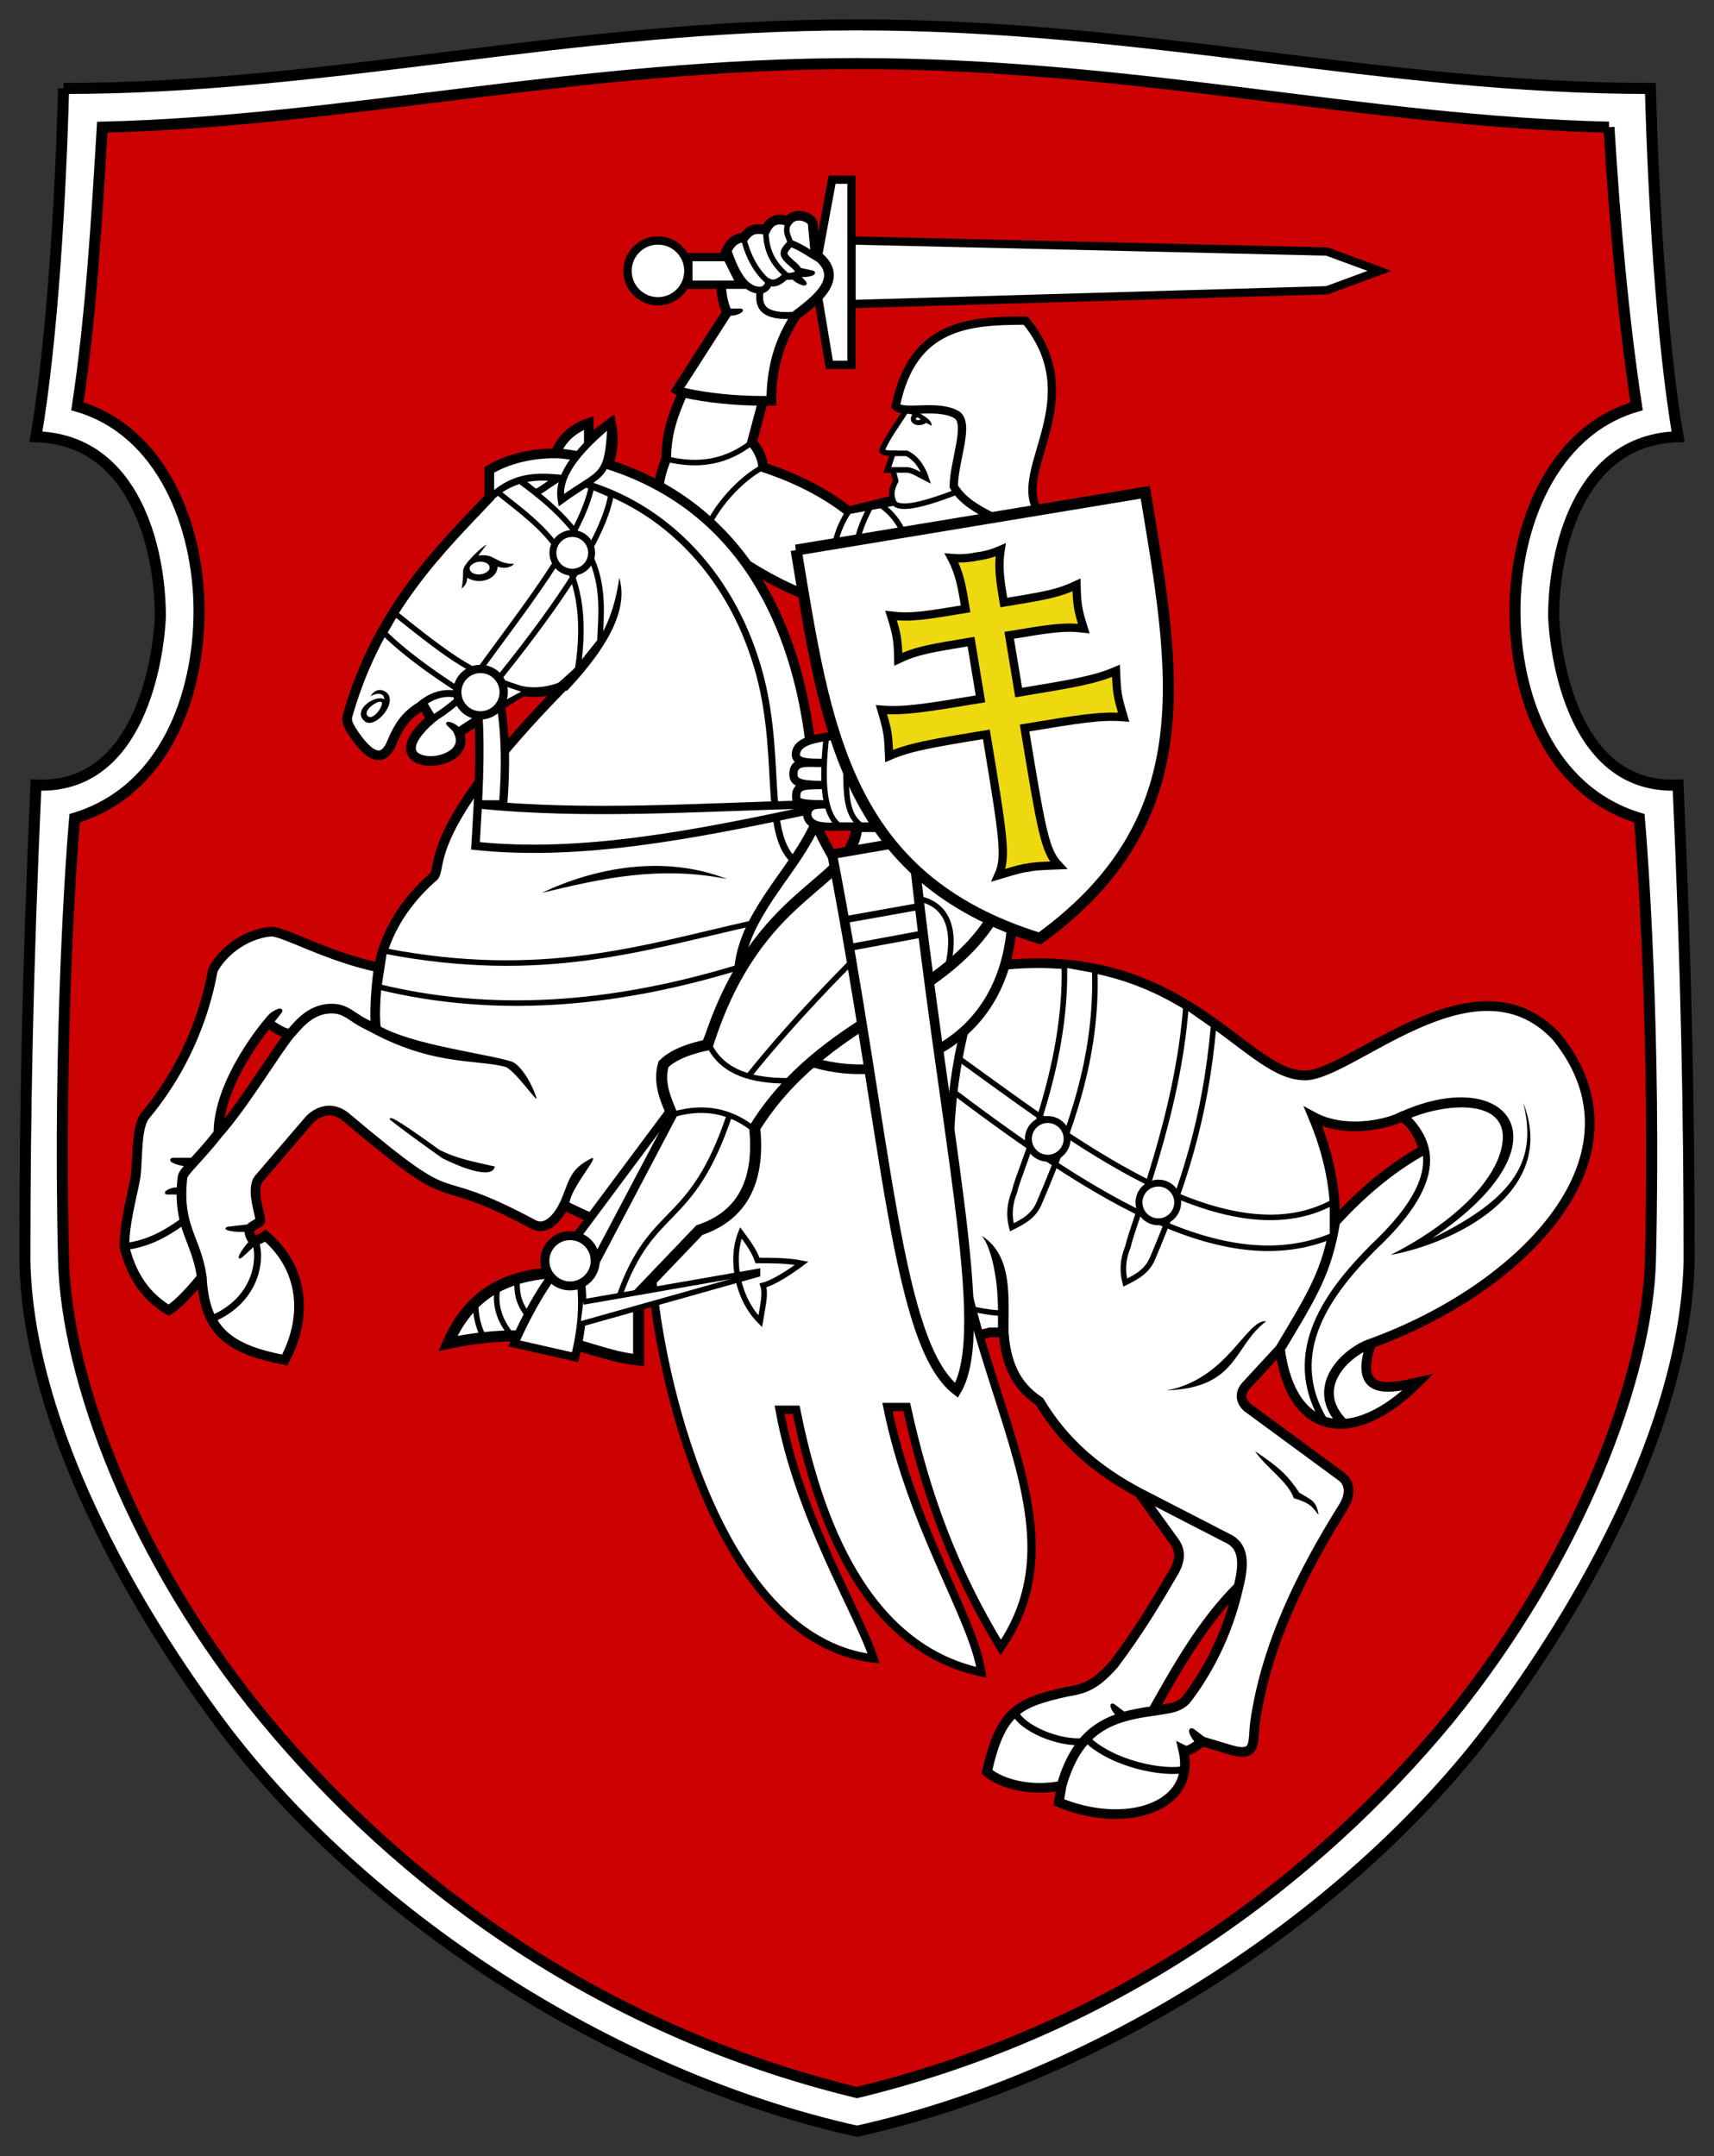
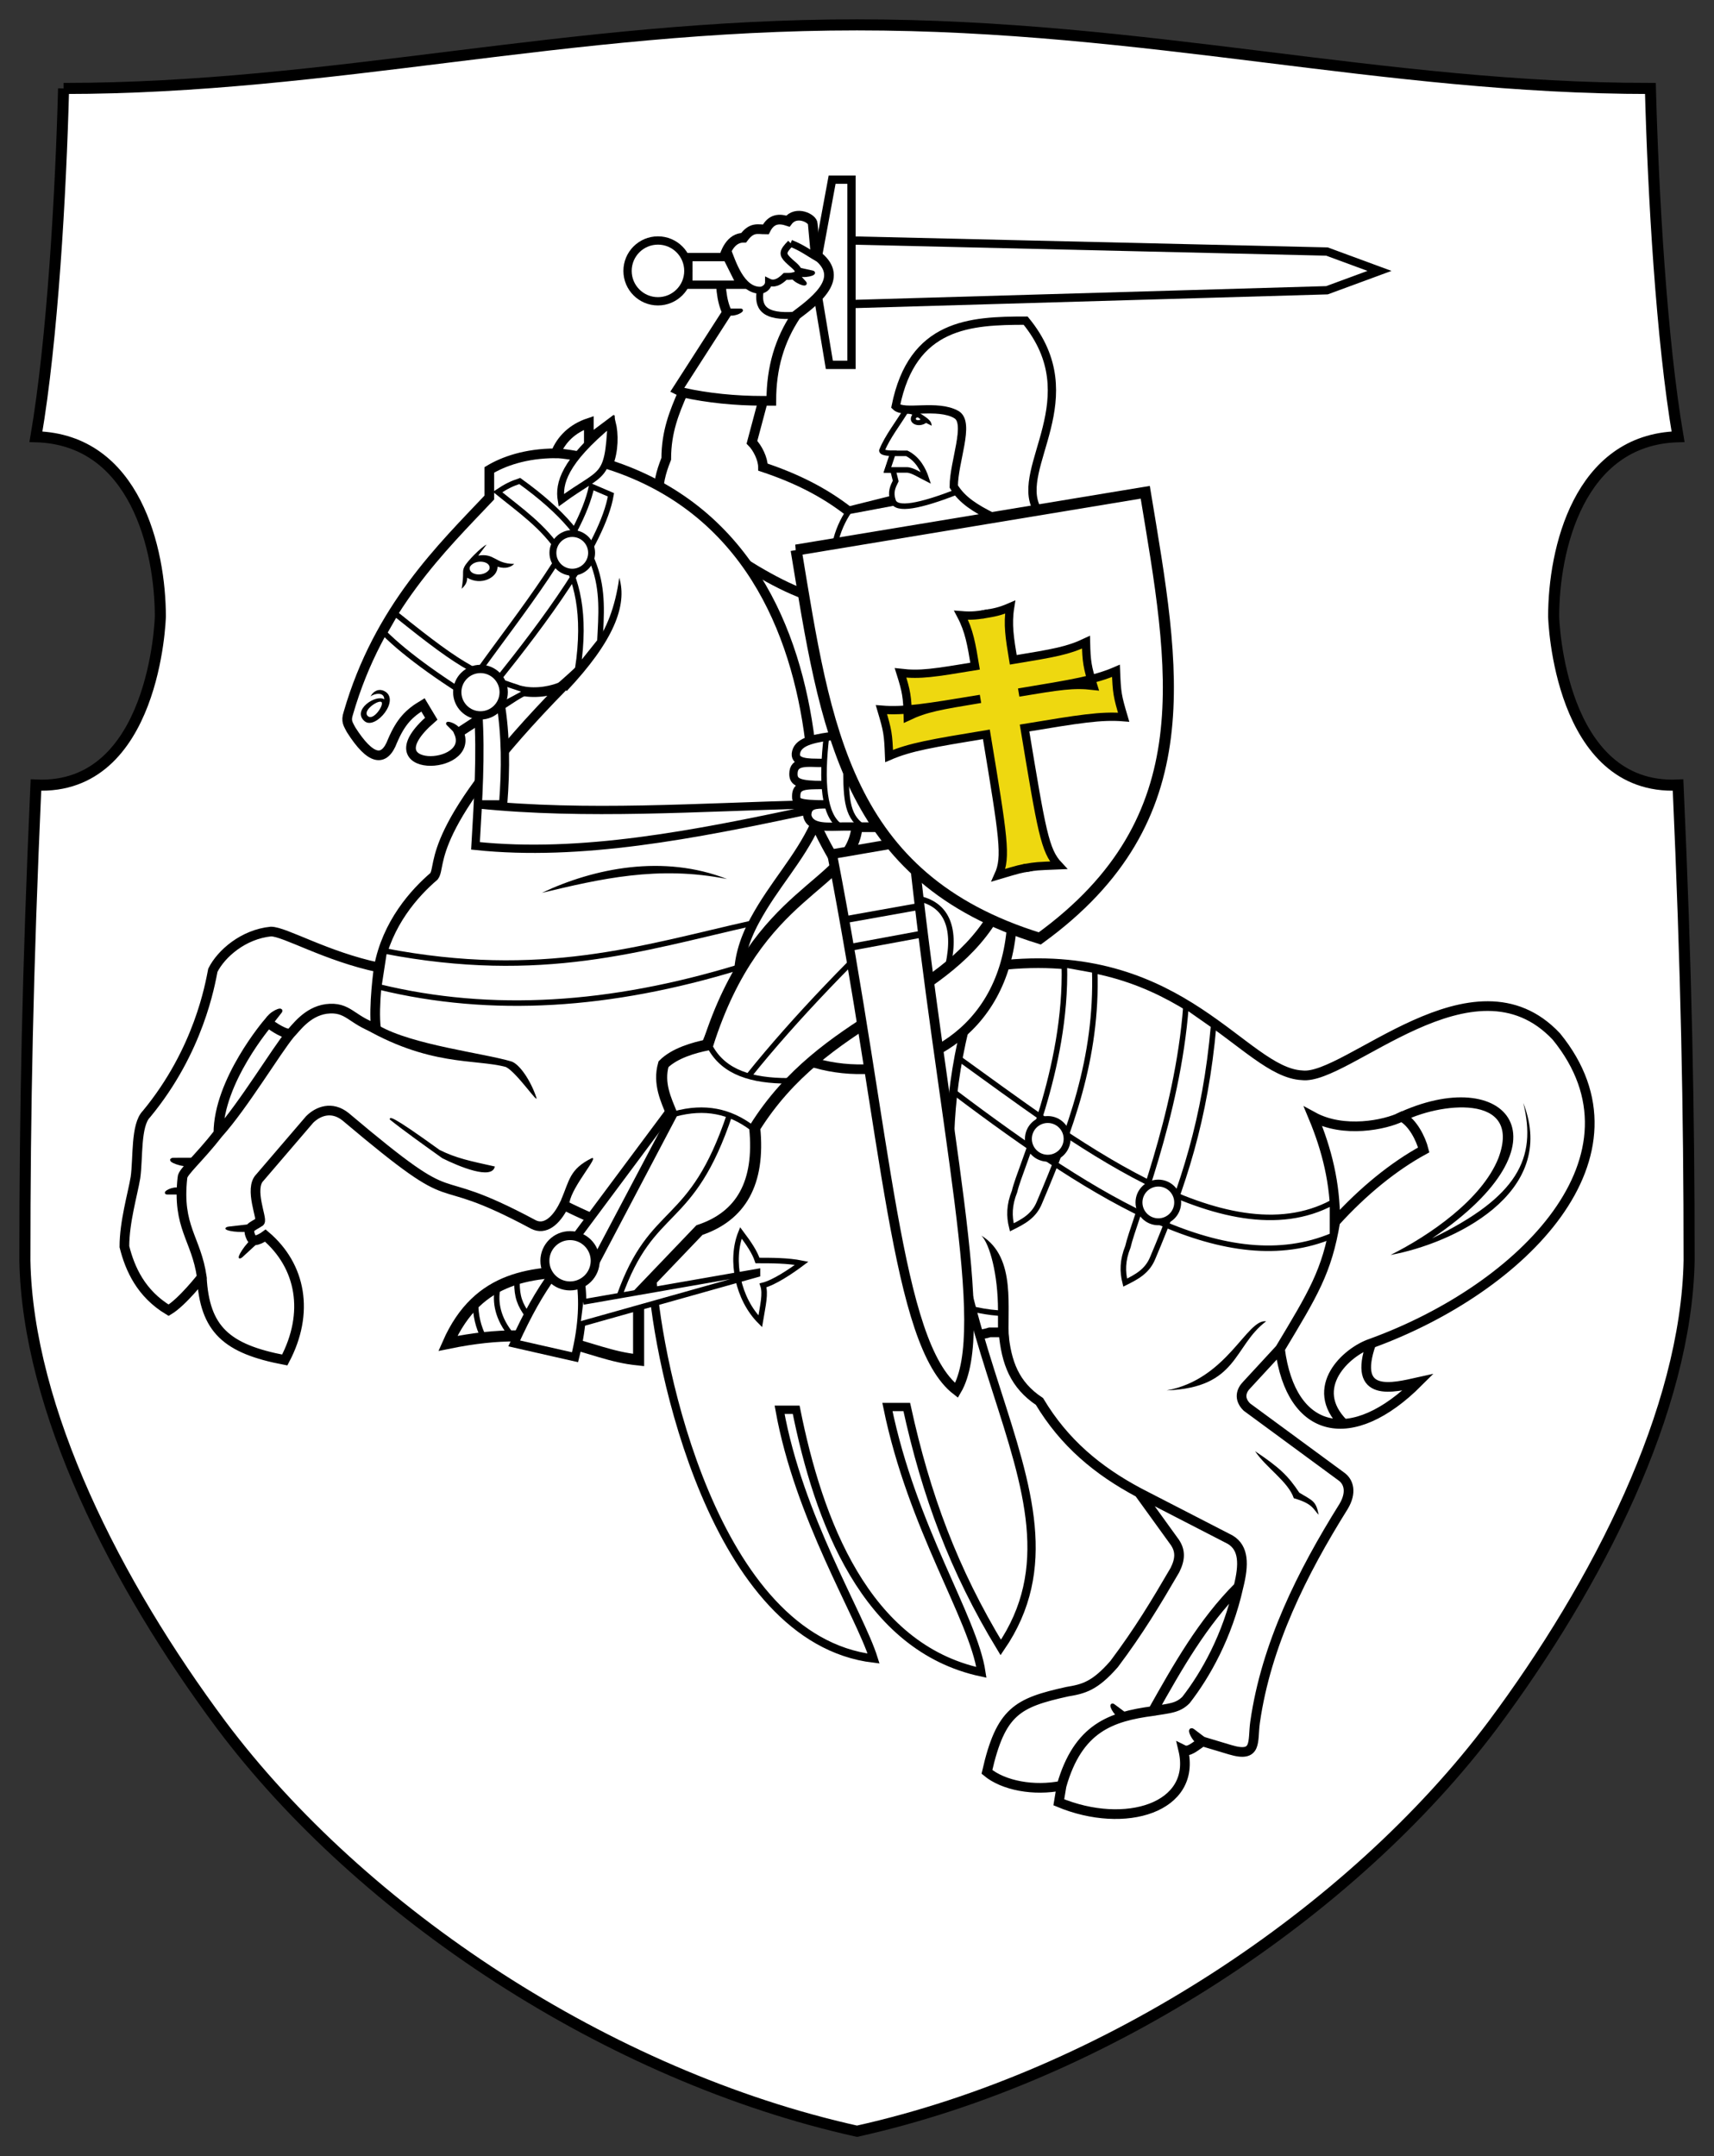
<svg xmlns="http://www.w3.org/2000/svg" xmlns:xlink="http://www.w3.org/1999/xlink" width="620" height="780" fill="#c00" stroke="#000" stroke-width="4">
  <rect width="100%" height="100%" fill="#333333" stroke="none" />
  <path id="bg-bg-shield" d="m23 32c-1 38-4 91-10 126 36 1 45 41 45 65 0 1-2 63-45 61-3 67-4 118-4 172 1 54 33 117 71 168 51 68 140 127 230 147 90-20 179-79 230-147 38-51 70-114 71-168 0-54-1-105-4-172-43 2-45-60-45-61 0-24 9-64 45-65-6-35-9-88-10-126-97 0-182-23-287-23s-190 23-287 23z" fill="#fff" />
-   <path id="bg-shield" d="m582 46c2 33 5 68 10 101-31 9-44 44-44 74s12 65 45 75c1 11 6 78 4 160-1 41-25 107-73 166-48 58-119 112-214 135-95-23-166-77-214-135s-72-124-73-166c-2-82 3-149 4-160 33-10 45-45 45-75s-13-65-44-74c5-33 7-68 9-101 87-2 173-23 273-23s184 21 272 23z" />
  <g id="pahonia" fill="#fff" stroke="#000" stroke-width="0" transform="translate(33,53)">
    <g id="warrior-back" stroke-width="3">
      <path id="blade" d="m263 39 5-27h7v22l172 4 19 7-19 7-172 5v-23 45h-8l-4-24" />
      <path id="arm" d="m258 162c-22-8-53-34-53-34 0-6 1-10 3-15 0-10 3-17 6-24 9 2 19 3 29 3-10 0-20-1-29-3l-2-1 18-28c-4-8-3-27 6-27 3-4 5-3 8-3 2-4 5-4 8-3 3-4 9-1 9 1l1 11c11 8 1 16-7 22-6 9-9 19-9 31h-3l-4 15c2 2 4 6 4 9 12 4 22 9 31 16l16-4" stroke-width="3.5" />
      <g stroke-width="2">
        <path d="m290 129-16 3c-2 3-4 7-5 12l56-9-11-10" />
-         <path d="m245 49c-5-4-8-11-9-16m16 14c-6-5-8-10-8-17m9 5c-1-3-2-4-1-7m-9 88c-8 4-18 15-21 24m-14-27c12 3 22 1 31-6m43 23c-2 4-4 8-5 13m9-13c4 3 6 6 8 10" />
        <path id="head" d="m295 95c-3 5-7 10-9 15 0 1 4 1 4 1l-2 6h2l1 4c-1 2-2 4-1 7 1 4 10 2 23-3l-1-3 3-21c0-2-2-4-5-5" />
        <path id="mustache" d="m290 111h5c4 2 6 6 7 9-2-1-5-3-7-3h-7z" />
      </g>
      <path id="helm" d="m342 131c-8-15 19-40-4-68-20 0-41 1-47 31 3 3 15-1 22 3 5 3-1 17-1 26 3 5 8 8 14 11" />
      <g id="handle" stroke-width="3">
        <path d="m235 50h-19v-10h14z" />
        <circle cx="205" cy="45" r="11" />
      </g>
      <path d="m253 35c5 2 7 4 11 6" stroke-width="2.5" />
    </g>
    <path id="eyes" d="m299 99c-1 0-1-1 0-1 0 0 2 1 0 1zm0-3c3 2 5 3 5 5l-2-1c-3 2-7 0-5-3l-3-1" fill="#000" fill-rule="evenodd" />
    <path d="m242 52c-7 0-10-10-12-15m25 24c-12 1-14-3-13-9 1 0 3-1 3-3 2 1 4 0 6-2 2 0 3 0 5-1 0-2-2-3-4-5s-2-3 1-6" fill="none" stroke-width="2.5" />
    <use transform="rotate(135 213 156)" xlink:href="#a" />
    <use transform="matrix(-1.24-.076 .067-1.22 404 314)" xlink:href="#a" />
    <use transform="matrix(-1.05 .657-.654-1.03 533 176)" xlink:href="#a" />
    <path id="horse-contour" d="m450 389c10-11 21-20 32-26-1-4-4-10-8-12-6 3-21 6-32 0 5 12 8 24 8 38-3 18-8 26-20 46l-12 13c-2 2-3 5 0 8l34 25c3 2 4 6 1 11-15 24-28 50-32 78-1 7 1 13-9 10l-10-3c-3 2-5 4-7 3 5 21-21 29-45 19l1-6c6-21 18-25 33-27 6-1 9-1 12-4 7-9 15-23 19-41 2-8 2-14-3-17l-33-17 33 17c5 3 5 9 3 17-13 13-22 29-31 45-15 2-27 6-33 27-10 2-21 0-27-5 5-22 11-25 29-29 6-1 10-2 17-10 9-12 15-22 22-34 2-4 2-7 0-10l-13-18c-15-8-27-18-36-33-9-6-12-14-13-25h-5c-12 4-18-9-18-11-42-18-82-8-136-35-3 6-7 9-11 7-41-22-23-1-68-39-5-4-10-2-13 1l-18 21c-4 4 1 15 0 16-3 2-5 2-3 6 1 2 5-1 5-1 13 11 16 28 7 45-21-4-29-11-30-30-2-14-9-18-7-36 0-2 6-7 13-16 9-10 21-30 26-36 2-2 6-8 13-9 8-1 9 4 18 7-9-3-10-8-18-7-7 1-11 7-13 9-3 0-8-4-8-4s-18 21-18 40c-7 9-13 14-13 16-2 18 5 22 7 36 0 0-7 9-12 12-10-6-14-15-16-23 0-9 3-19 4-25 1-7 0-19 4-23 19-23 23-47 24-52 3-6 11-13 21-14 5 0 20 9 39 13 0 0-2 14-1 22-1-8 1-22 1-22 3-16 13-27 20-33 3-4-4-17 47-69-4 2-10 3-15 2l-23 15c6 14-33 15-10-5l-3-5c-5 3-8 6-11 13-3 8-8 7-15-4-1-2-2-3-1-6 11-38 34-60 51-78v-10c5-3 13-6 24-6 3 0 8 1 8 1s-5-1-8-1c2-5 6-9 12-11v6l8-6c1 4 1 10-1 15 50 16 68 60 73 100 2 40 5 80 71 81 64-6 86 39 107 40 16 2 62-46 92-14 35 43-12 91-67 111-9 3-23 16-10 29-13-13 1-26 10-29-7 20 8 16 17 14-24 24-46 19-50-12 12-20 17-28 20-46z" stroke-width="3.5" />
    <g id="horse-artefact" fill="#000">
      <path id="a" d="m132 212-3-3c-1-1 3 0 4 2" fill="#000" stroke-width="1" />
      <use transform="rotate(-44.8,284,417)" xlink:href="#a" />
      <use transform="matrix(1.1 .861 1.1-.869-342 437)" xlink:href="#a" />
      <use transform="matrix(1.49 .55 .97-.836-345 495)" xlink:href="#a" />
      <use transform="matrix(.559-1.49 1.27-.194-283 634)" xlink:href="#a" />
      <use transform="matrix(.106 1.09 1.23-.094 99 443)" xlink:href="#a" />
      <use transform="matrix(.13 1.37 1.52-.118 64 421)" xlink:href="#a" />
      <use transform="matrix(-1.27 .154 .154 1.27 200 27.7)" xlink:href="#a" />
      <path d="m472 350c40-19 65 10 13 45 31-15 38-29 33-49 13 33-26 51-48 55 14-7 33-20 39-35 9-24-22-20-35-13m-53 119c4 6 12 11 14 17 7 2 7 4 9 6-1-5-2-5-7-8-4-6-7-9-16-15zm-32-22c26-1 24-16 36-25-7-1-14 21-36 25zm-285-132c12 7 38 10 48 13 3 1 7 7 9 13 1 3-7-9-11-11-11-3-28 0-53-15m72-124c9-8 19-16 22-38 3 10-2 23-19 41zm-6 76c21-5 42-10 67-5-23-9-48-4-67 5zm-55 82c5 4 12 9 19 14 6 3 18 8 19 3-9-2-14-3-20-6-18-13-18-12-18-11zm224 80c-1-11 3-30-10-38 3 3 6 14 6 27-14-1-26-8-26-6 0 1 13 7 26 8v5m-158-47c3-7 3-11 11-15 3-1-7 10-8 16" />
      <path id="eye" d="m144 153c1-3-5-4-7-1-1 3 5 4 7 1zm-1-9-3 4c6-1 6 3 13 3-1 1-3 2-6 1 0 4-6 7-11 4 0 2-1 3-2 4 1-6 0-6 1-8s6-7 8-8z" />
      <path id="nostril" d="m100 206c2 2 6-4 5-5s-7 3-5 5zm6-9c6 3-3 14-7 11-5-4 4-10 7-8 0-3-4-2-5-1 1-2 3-3 5-2z" />
    </g>
    <g stroke-width="2.5">
-       <path d="m474 350c17 14 8 31-10 48-16 16-33 38-18 63m-327-259c7-6 14-4 15-3-3 3-7 6-12 9m212 358c2 6 16 12 25 11m1-1c9 9 28 13 36 11m-352-163c16-7 18-22 15-29m-47 3c8-1 14-4 21-9m106-256c11-14 20-14 31-13 33 6 59 31 70 65 11 33 2 64 15 74 5 4 14 10 17 12m-117-150c8 5 3 6 14-1" fill="none" />
      <path id="ear" d="m170 128c-1-6 1-14 18-28-1 21-3 17-18 28z" />
    </g>
    <g id="harness">
      <path d="m106 291c57 11 93-1 133-10l-5 16c-46 14-89 17-130 7zm52-94c-18-6-22-7-48-28l-4 7c8 8 22 18 39 28zm23-74c-4 19-26 46-41 67l7 3c16-20 38-49 41-67zm-34 2c16 13 35 24 29 64l8-10c1-19 3-35-29-58-3 1-5 2-8 4zm302 269c-38 16-84-12-137-52l2-12c39 28 96 73 135 52zm-53-83c-3 40-19 78-21 87-2 5-2 9-1 13 4-2 8-4 10-9 11-26 19-50 22-84zm-44-15c1 38-16 73-18 82-2 5-2 9-1 13 4-2 8-4 10-9 11-26 21-52 20-84z" stroke-width="2" />
      <path d="m316 319c-26 107 52 167 13 224-17-28-27-55-34-87h-7c9 44 31 76 34 96-42-9-59-55-67-95h-6c7 39 29 74 34 90-58-7-78-107-80-137-2-36 14-75 32-114m-95-91c1 15 0 31-1 48 38 4 79-4 121-13v-2c-40 1-81 4-120 0h9c1-13 1-25-1-37" stroke-width="3" />
      <path id="saddle" d="m333 282c-18-10-43 23-71-37-6 13-15 22-22 35-33 61 87 81 93 2z" stroke-width="3.5" />
      <use transform="translate(172,212)" xlink:href="#b" />
      <use transform="translate(212,235)" xlink:href="#b" />
      <use transform="matrix(1.2,0,0,1.2,-68,21)" xlink:href="#b" />
      <circle id="b" cx="174" cy="147" r="7" stroke-width="2.5" />
    </g>
    <g id="warrior-front">
      <path d="m326 279c-19 31-61 36-86 76 2 20-5 32-20 37l-22 23v24c-20-2-30-14-69-6 11-25 31-26 51-26l30-57c-2-5-5-11-3-18 4-4 11-6 16-7 18-57 52-57 54-79h8" stroke-width="4" />
      <path d="m167 408c-5 7-9 14-14 25l22 5c3-12 3-21 2-28m33-62-35 47 7 6m88-188c-8 1-14 2-15 6s4 4 10 4c-6 0-11-1-11 4 0 3 2 4 11 4-7 0-10 0-10 4 0 2 0 3 11 3-4 0-7 0-7 4 1 5 8 4 13 4h14" stroke-width="3" />
      <g stroke-width="2">
        <path d="m178 418 63-11v1l-64 18m58-33c3 4 5 7 6 10 5 0 11 0 16 1-4 3-10 7-14 8 1 3 0 7-1 13-8-8-11-22-7-32z" />
        <path d="m211 350c11-3 20-1 28 5m-15-29c5 9 15 12 28 12m58-42c3-14-1-22-11-24-22 20-45 44-61 64m-7 14c-14 42-28 32-40 66m-52 2c0 5 1 9 3 13m5-18c-1 5 0 11 5 17m2-19c0 5 1 8 4 12m108-210c-2 17-1 29 5 33m2-24c0 13 0 20 6 24" fill="none" />
      </g>
      <use transform="matrix(1.3,0,0,1.3,-53,212)" stroke-width="3" xlink:href="#b" />
      <g id="sheath" stroke-width="3.5">
        <path d="m268 256 29-5c11 105 29 177 16 199-22-17-25-91-45-194z" />
        <path d="m273 290 27-5m-29-5 28-5" stroke-width="2.5" />
      </g>
    </g>
    <g transform="rotate(-9.4 946.9-1417)">
      <path id="shield" d="m9 12 128 0c0 65 2 120-64 153-66-33-64-88-64-153z" stroke-width="4" />
-       <path id="cross" fill="#EED810" d="m74 139c-4 0-4 0-12 1 4-6 4-13 4-51-20 0-28 0-36 2 1-8 1-9 0-17 8 2 16 2 36 2v-21c-15 0-20 0-27 2 1-7 1-9 0-16 7 2 12 2 27 2 0-8 0-13-2-19 4 1 6 1 10 1" stroke-linecap="round" stroke-width="3" />
+       <path id="cross" fill="#EED810" d="m74 139c-4 0-4 0-12 1 4-6 4-13 4-51-20 0-28 0-36 2 1-8 1-9 0-17 8 2 16 2 36 2c-15 0-20 0-27 2 1-7 1-9 0-16 7 2 12 2 27 2 0-8 0-13-2-19 4 1 6 1 10 1" stroke-linecap="round" stroke-width="3" />
      <use transform="matrix(-1,0,0,1,146,0)" xlink:href="#cross" />
    </g>
  </g>
</svg>